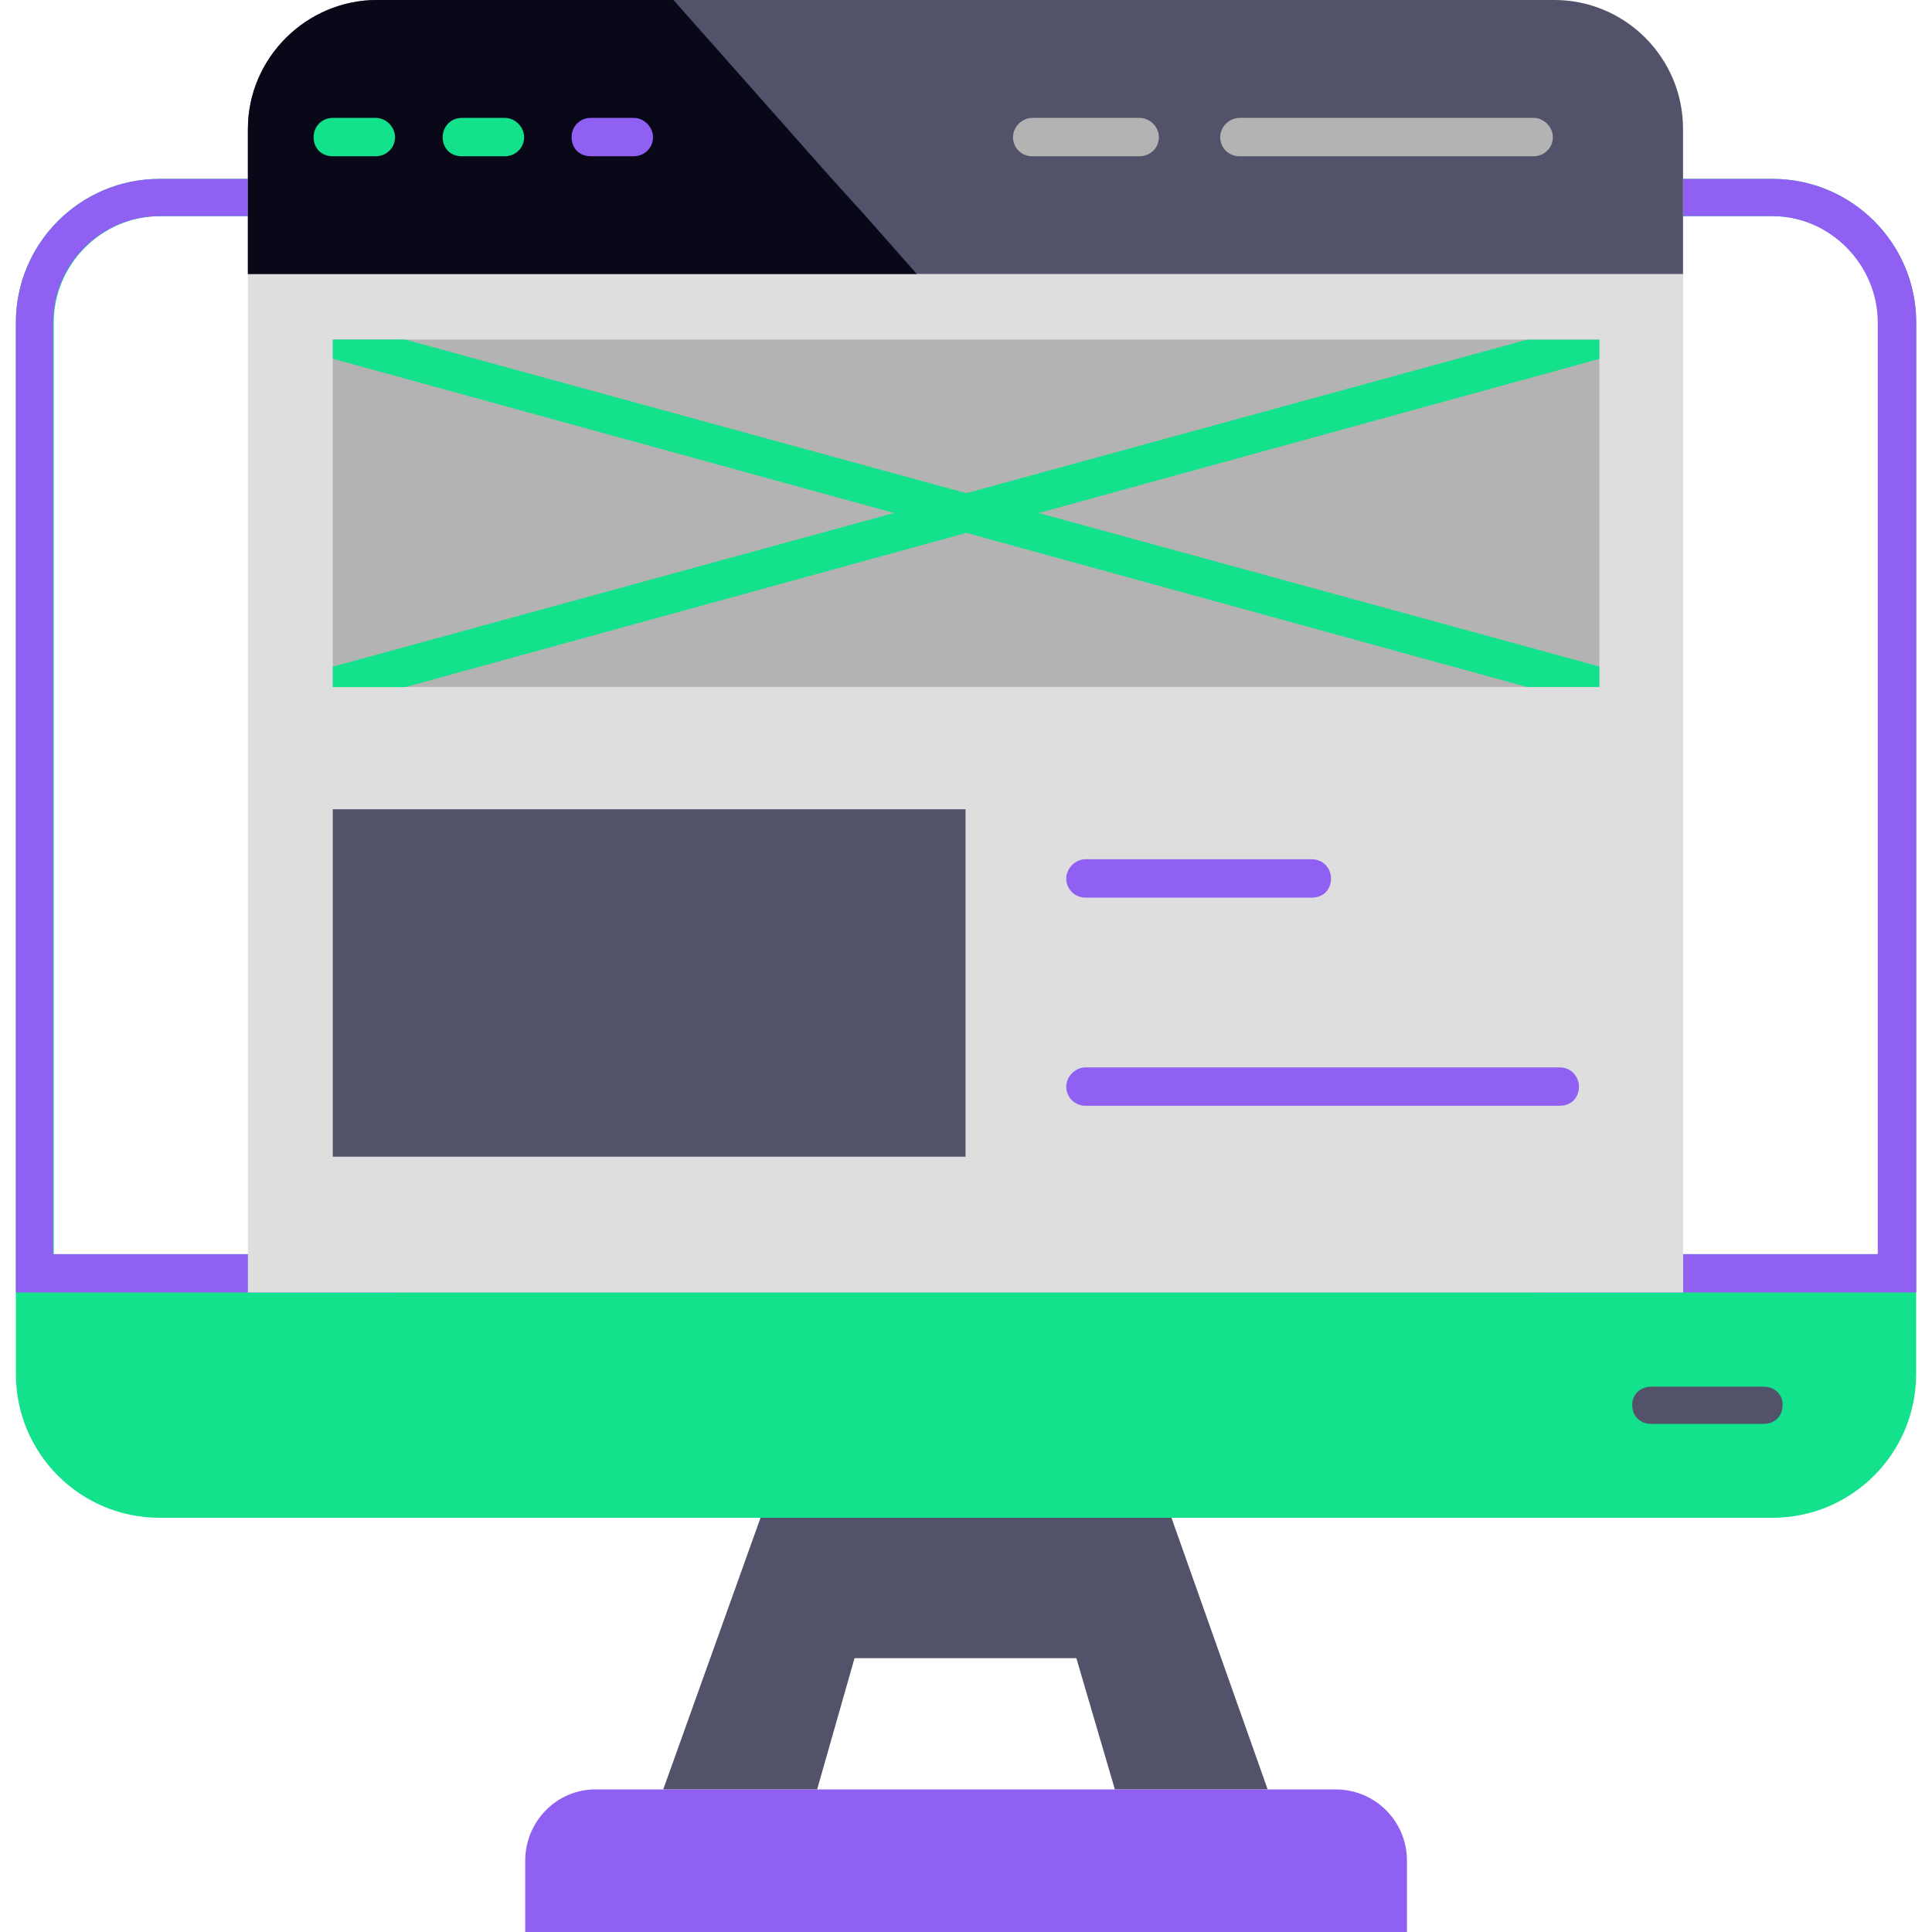
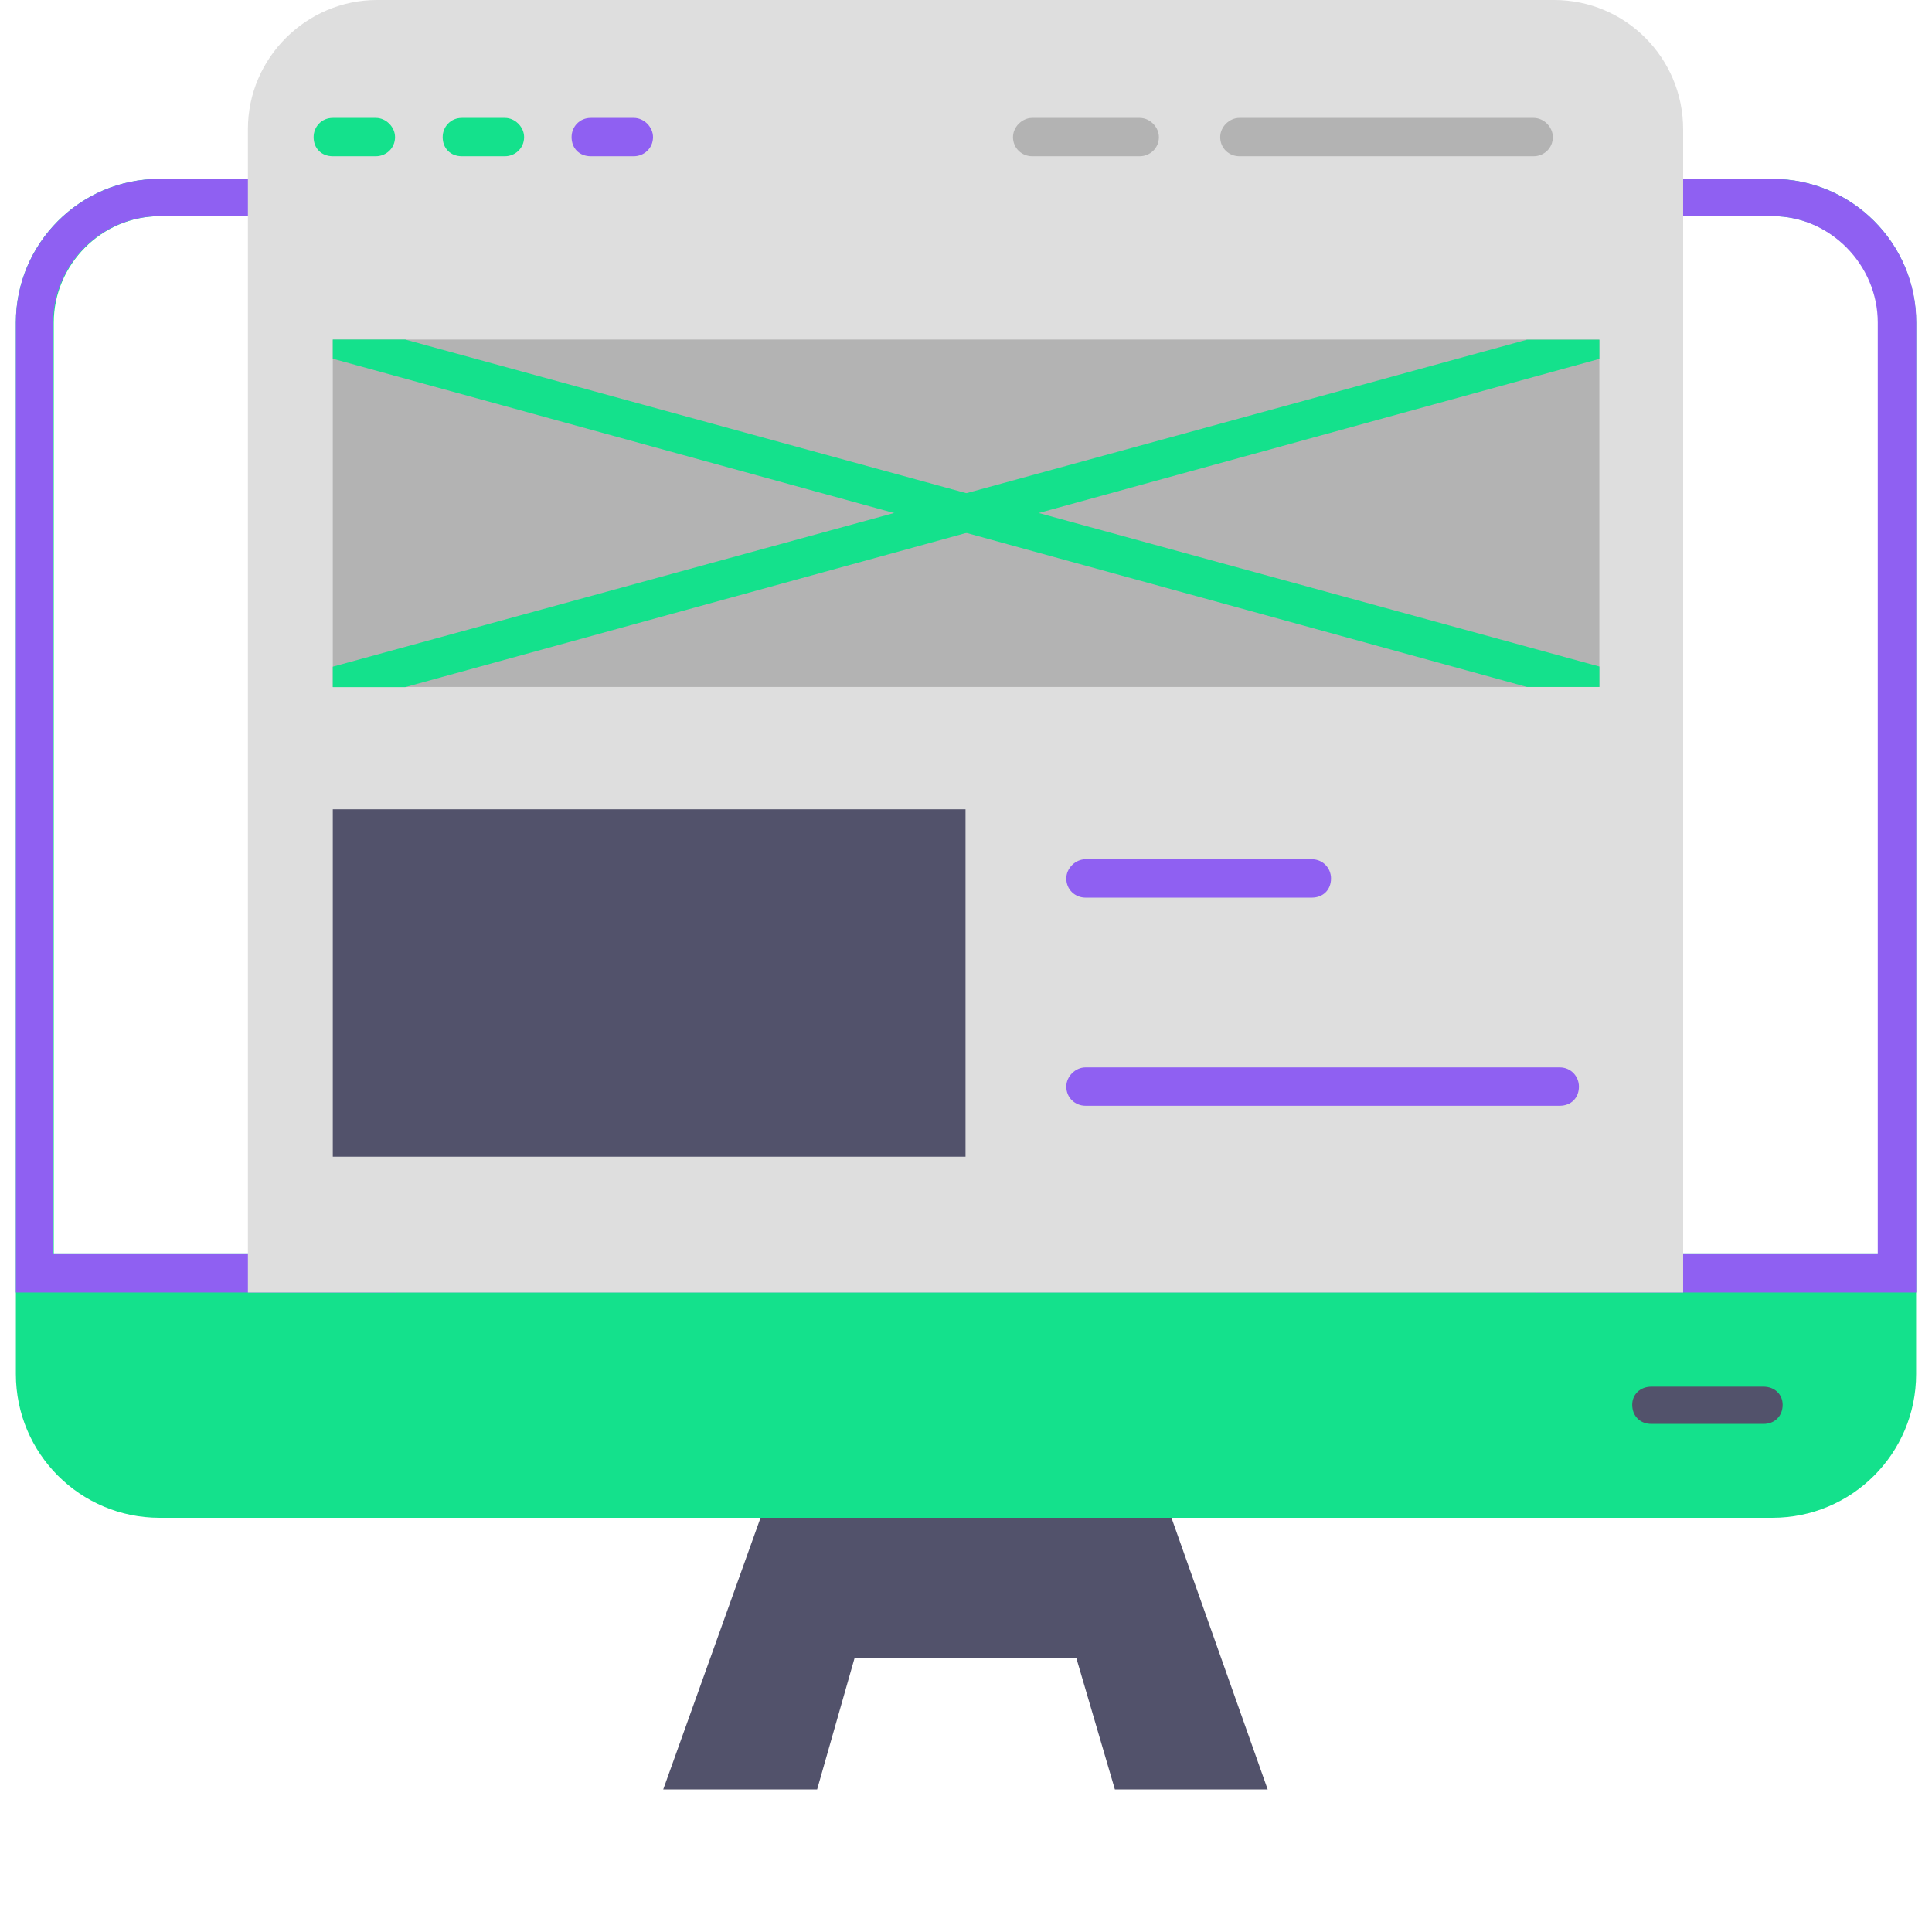
<svg xmlns="http://www.w3.org/2000/svg" width="122.9" height="122.9" viewBox="0 0 122.9 122.9">
  <g id="a" image-rendering="optimizeQuality" shape-rendering="geometricPrecision" text-rendering="geometricPrecision">
    <g id="b">
      <g id="c">
        <path d="m112.75,11.38H10.15c-5.05,0-9.14,4.09-9.14,9.14v66.89c0,5.05,4.09,9.14,9.14,9.14h102.6c5.05,0,9.14-4.09,9.14-9.14V20.52c0-5.05-4.09-9.14-9.14-9.14Zm6.73,68.4H3.42V20.52c0-3.67,3.02-6.77,6.77-6.77h102.6c3.67,0,6.7,3.1,6.7,6.77v59.26Z" fill="#14e18c" fill-rule="evenodd" />
        <path d="m48.38,96.55h26.14l6.12,17.28h-9.72l-2.45-8.35h-14.11l-2.38,8.35h-9.79l6.19-17.28Z" fill="#52526b" fill-rule="evenodd" />
-         <path d="m37.87,113.83h47.09c2.52,0,4.54,2.02,4.54,4.54v4.54h-56.09v-4.54c0-2.52,2.02-4.54,4.46-4.54Z" fill="#8f60f2" fill-rule="evenodd" />
        <path d="m105.05,90.58c-.72,0-1.22-.5-1.22-1.22,0-.65.5-1.15,1.22-1.15h7.13c.72,0,1.22.5,1.22,1.15,0,.72-.5,1.22-1.22,1.22h-7.13Z" fill="#52526b" fill-rule="evenodd" />
        <path d="m112.75,11.38H10.15c-5.04,0-9.14,4.1-9.14,9.14v61.7h120.89V20.52c0-5.04-4.1-9.14-9.14-9.14Zm6.7,68.4H3.38V20.52c0-3.67,3.02-6.77,6.77-6.77h102.6c3.67,0,6.7,3.1,6.7,6.77v59.26Z" fill="#8f60f2" fill-rule="evenodd" />
        <path d="m97.7,82.22H25.2v14.33h72.5v-14.33Z" fill="#14e18c" fill-rule="evenodd" />
      </g>
      <path d="m15.77,82.22h91.3V8.21C107.06,3.67,103.39,0,98.86,0H23.98C19.51,0,15.77,3.67,15.77,8.21v74.02Z" fill="#dedede" fill-rule="evenodd" />
-       <path d="m107.06,17.42v-9.22C107.06,3.67,103.39,0,98.86,0H23.98C19.51,0,15.77,3.67,15.77,8.21v9.22h91.3Z" fill="#52526b" fill-rule="evenodd" />
      <path d="m65.66,9.94c-.65,0-1.22-.5-1.22-1.22,0-.65.58-1.22,1.22-1.22h6.84c.65,0,1.22.58,1.22,1.22,0,.72-.58,1.22-1.22,1.22h-6.84Zm13.18,0c-.65,0-1.22-.5-1.22-1.22,0-.65.58-1.22,1.22-1.22h18.72c.65,0,1.22.58,1.22,1.22,0,.72-.58,1.22-1.22,1.22h-18.72Z" fill="#b3b3b3" fill-rule="evenodd" />
      <g id="d">
        <path d="m21.17,21.6v22.1h80.57v-22.1H21.17Z" fill="#b3b3b3" fill-rule="evenodd" />
        <g>
          <path d="m21.17,21.6v1.22l75.96,20.88h4.61v-1.3L25.78,21.6h-4.61Z" fill="#14e18c" fill-rule="evenodd" />
          <path d="m21.17,42.41v1.3h4.61l75.96-20.88v-1.22h-4.61L21.17,42.41Z" fill="#14e18c" fill-rule="evenodd" />
        </g>
        <path d="m21.17,51.48v22.1h40.25v-22.1H21.17Z" fill="#52526b" />
        <g>
          <path d="m69.05,57.1c-.65,0-1.22-.5-1.22-1.22,0-.65.58-1.22,1.22-1.22h14.4c.72,0,1.22.58,1.22,1.22,0,.72-.5,1.22-1.22,1.22h-14.4Z" fill="#8f60f2" fill-rule="evenodd" />
          <path d="m69.05,70.34c-.65,0-1.22-.5-1.22-1.22,0-.65.58-1.22,1.22-1.22h30.17c.72,0,1.22.58,1.22,1.22,0,.72-.5,1.22-1.22,1.22h-30.17Z" fill="#8f60f2" fill-rule="evenodd" />
        </g>
      </g>
-       <path d="m42.84,0h-18.86C19.51,0,15.77,3.67,15.77,8.21v9.22h42.55l-3.24-3.67-2.16-2.38L42.84,0Z" fill="#080818" fill-rule="evenodd" />
      <g>
        <path d="m21.17,9.94c-.72,0-1.22-.5-1.22-1.22,0-.65.5-1.22,1.22-1.22h2.74c.65,0,1.22.58,1.22,1.22,0,.72-.58,1.22-1.22,1.22h-2.74Z" fill="#14e18c" />
        <path d="m29.38,9.94c-.72,0-1.22-.5-1.22-1.22,0-.65.5-1.22,1.22-1.22h2.74c.65,0,1.22.58,1.22,1.22,0,.72-.58,1.22-1.22,1.22h-2.74Z" fill="#14e18c" />
        <path d="m37.58,9.94c-.72,0-1.22-.5-1.22-1.22,0-.65.5-1.22,1.22-1.22h2.74c.65,0,1.22.58,1.22,1.22,0,.72-.58,1.22-1.22,1.22h-2.74Z" fill="#8f60f2" />
      </g>
    </g>
  </g>
</svg>